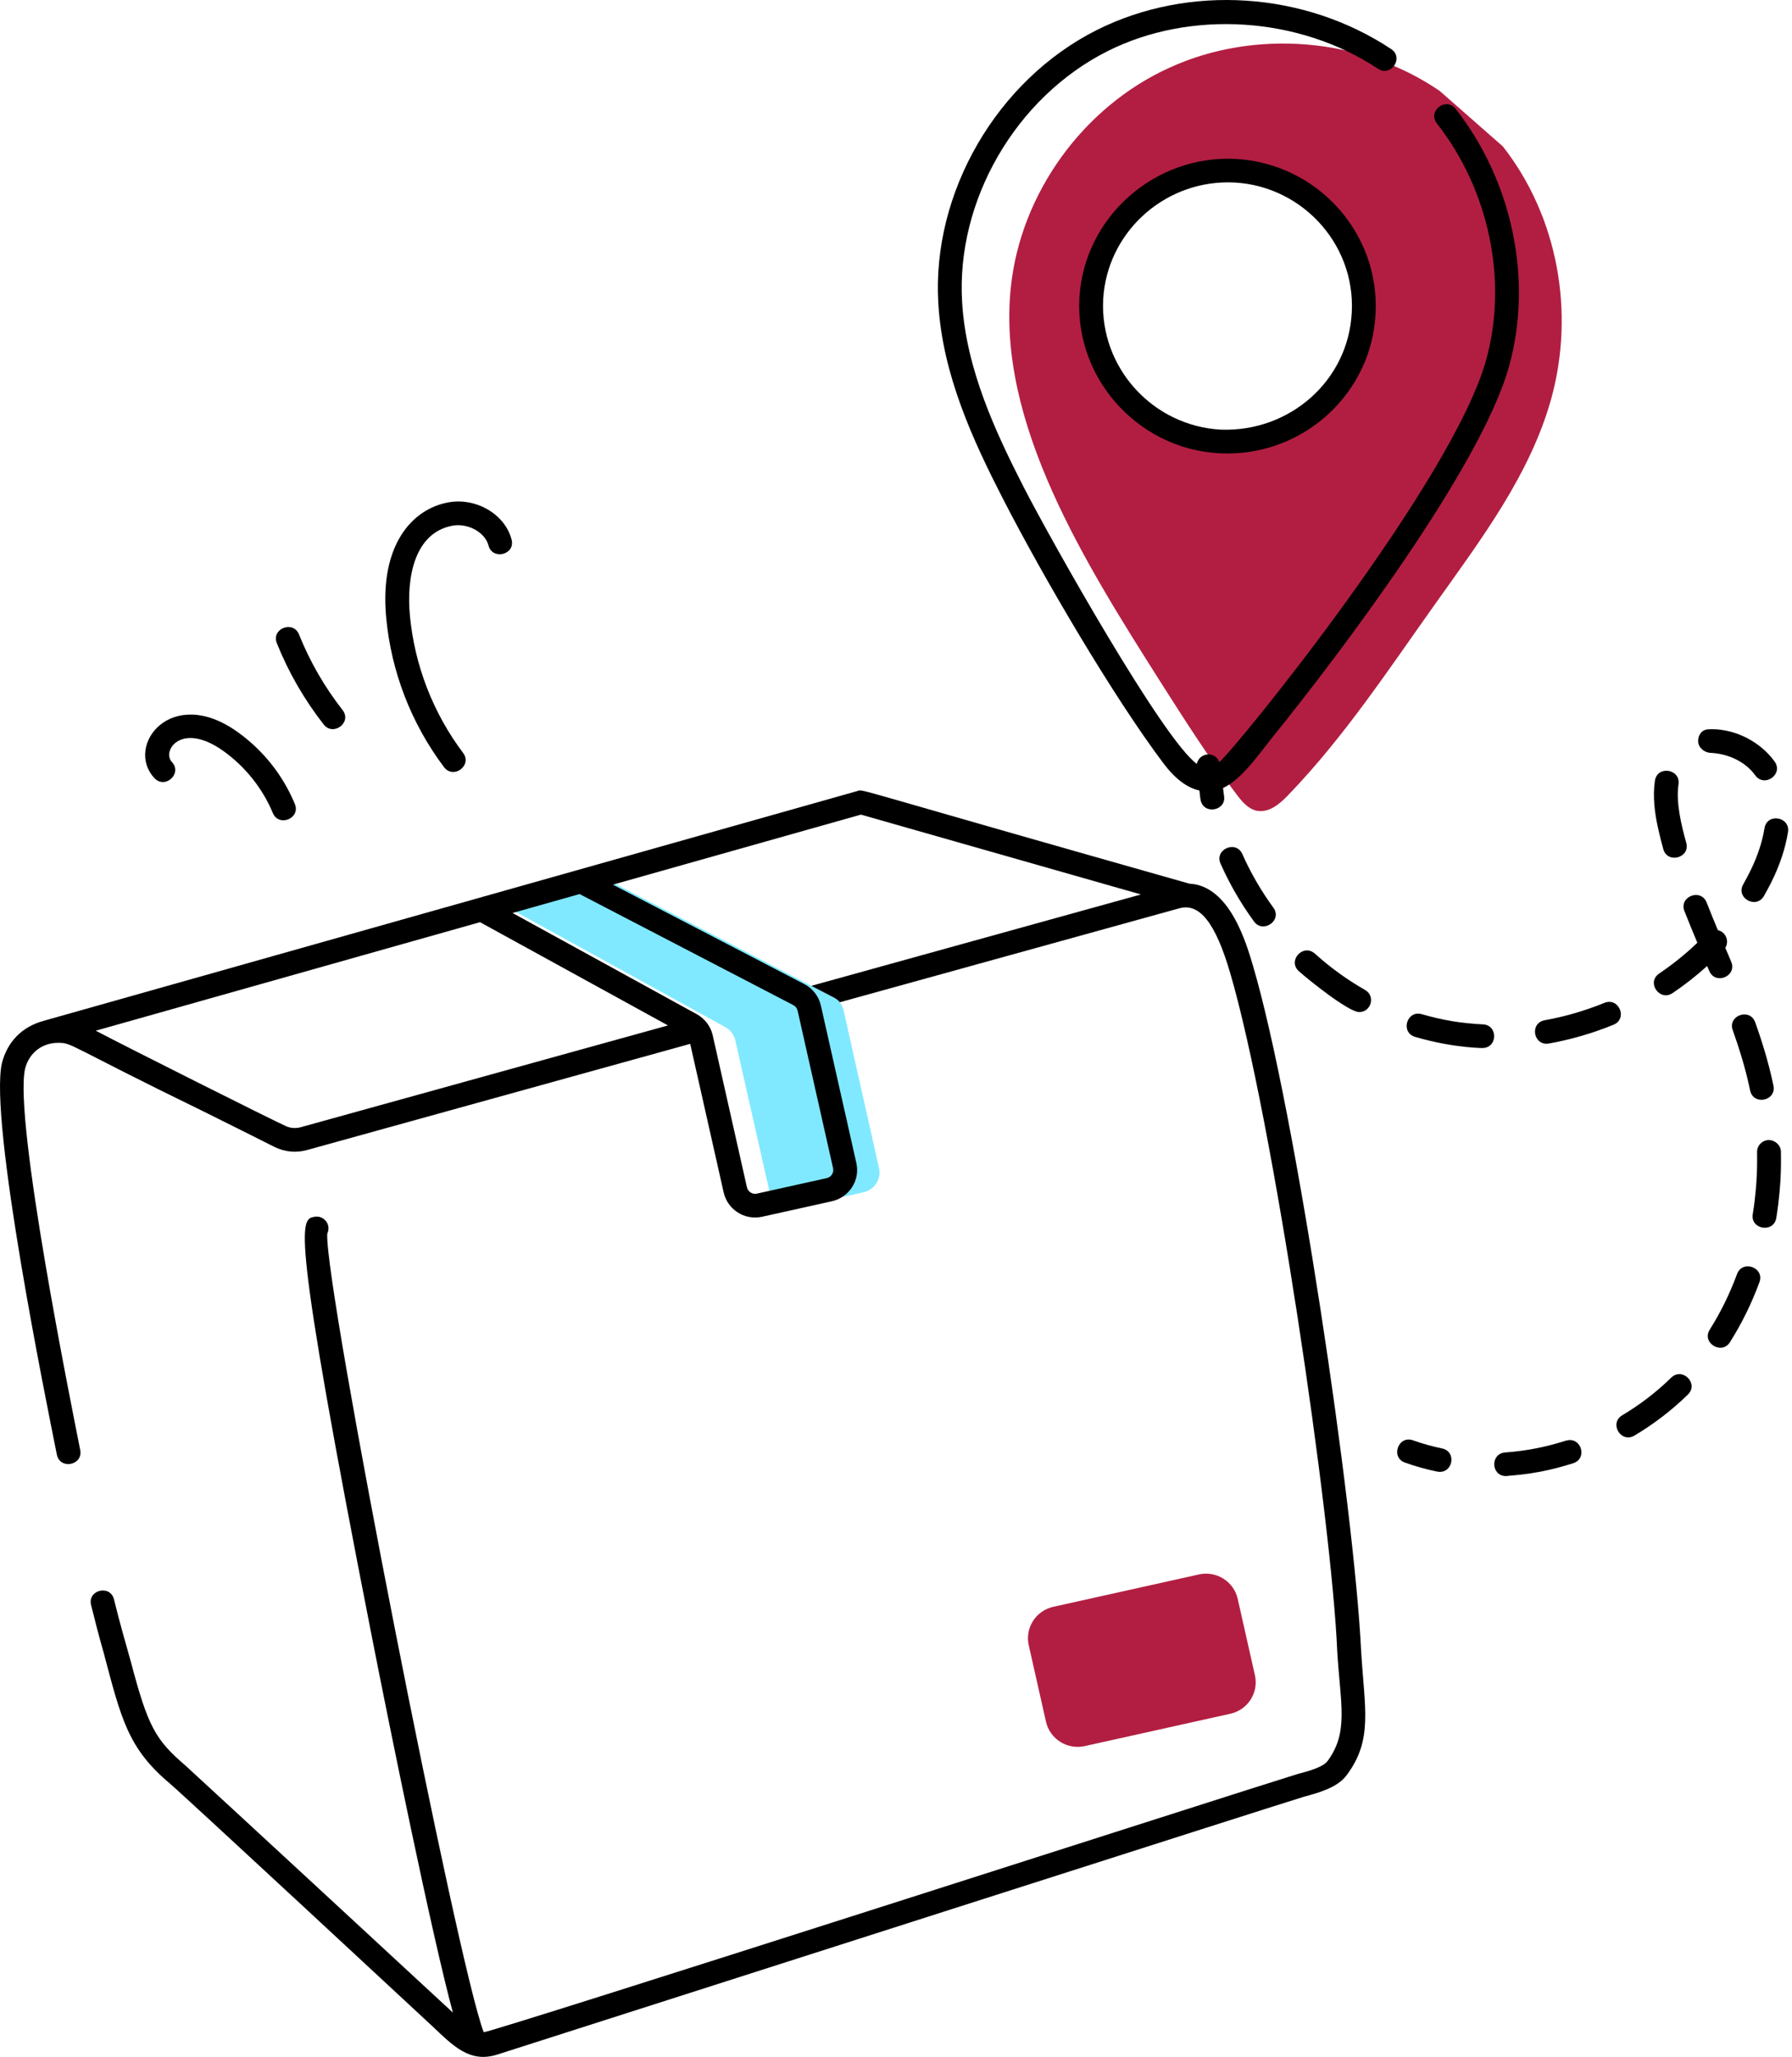
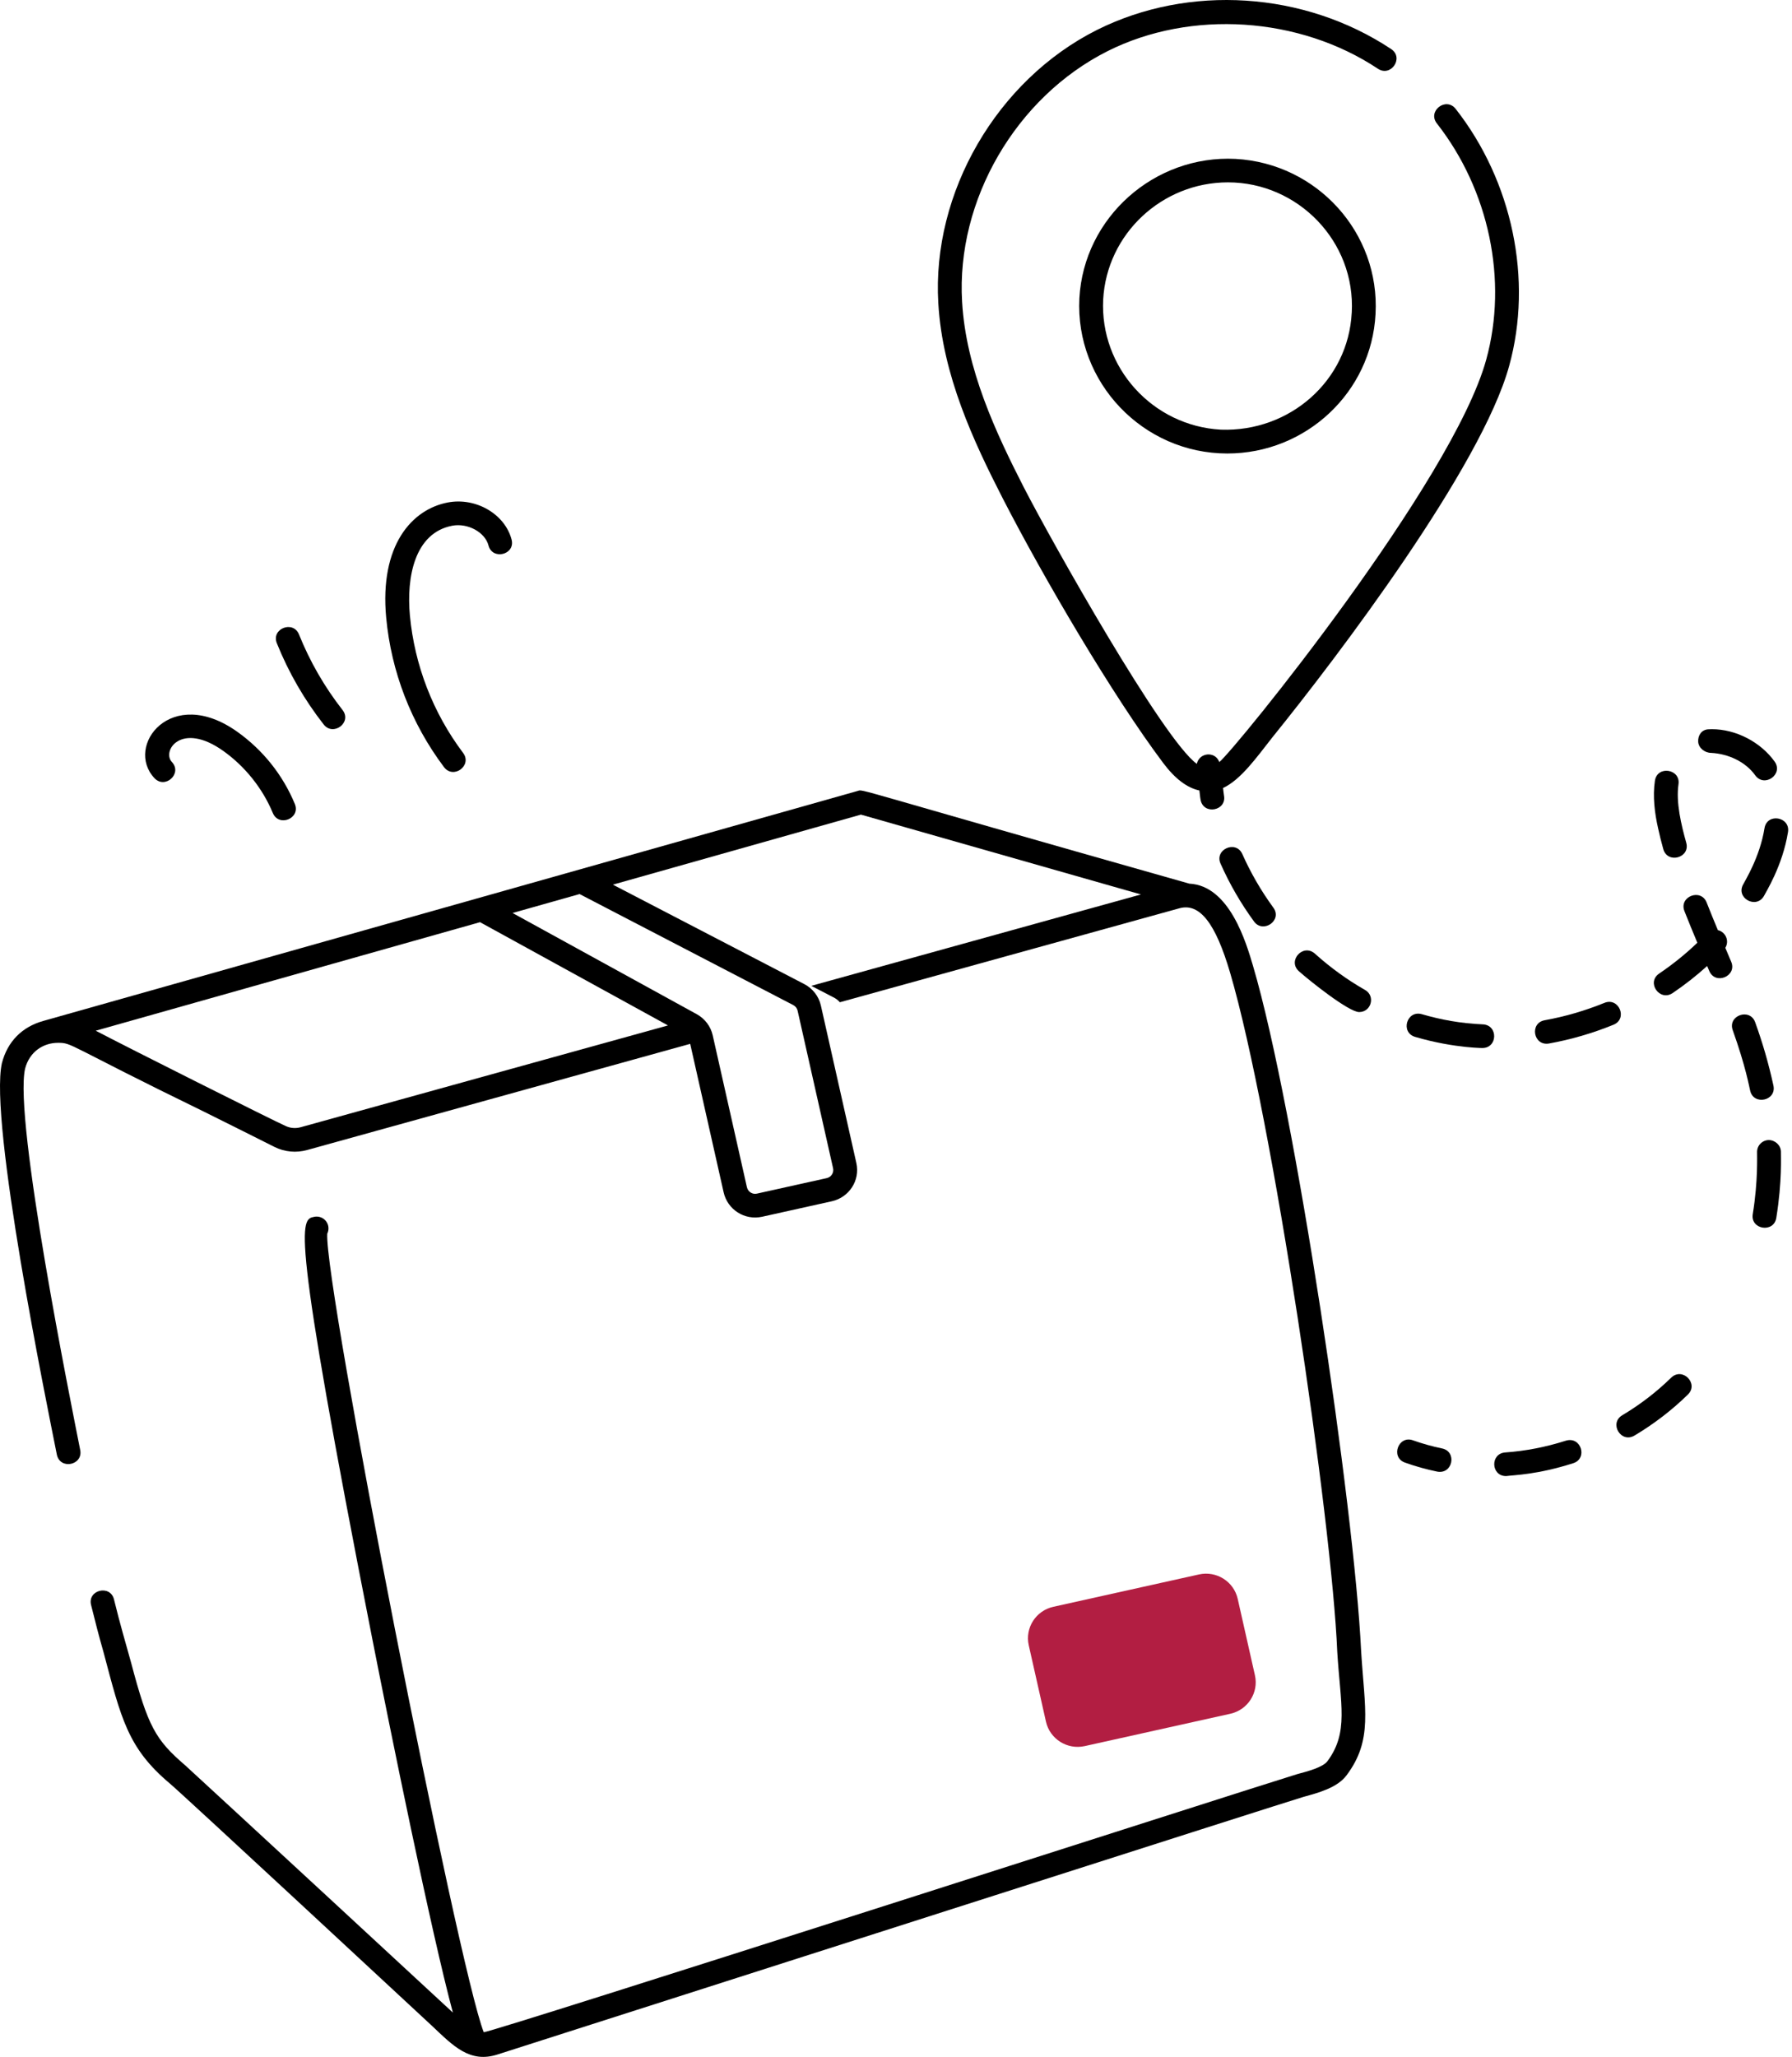
<svg xmlns="http://www.w3.org/2000/svg" width="122" height="140" viewBox="0 0 122 140" fill="none">
  <g clip-path="url(#clip0_265_927)">
-     <path d="M58.802 81.148L54.063 82.2C53.306 82.372 52.571 81.899 52.397 81.148L50.06 70.816C49.974 70.43 49.736 70.108 49.39 69.915L34.978 61.989L41.773 60.099L55.232 67.101L56.725 67.874C56.898 67.96 57.05 68.067 57.179 68.218V68.239C57.309 68.411 57.395 68.583 57.439 68.798L59.841 79.494C60.014 80.246 59.538 80.976 58.802 81.148V81.148Z" fill="#80e9ff" />
    <path d="M84.264 108.825L85.436 114.025C85.703 115.207 84.953 116.38 83.761 116.645L73.85 118.846C72.658 119.11 71.477 118.366 71.21 117.184L70.038 111.984C69.772 110.801 70.521 109.628 71.713 109.364L81.624 107.163C82.816 106.898 83.997 107.642 84.264 108.825Z" fill="#b21e42" />
-     <path d="M102.316 9.967L98.01 6.186C92.709 2.557 85.439 1.934 79.596 4.618C73.733 7.282 69.491 13.167 68.821 19.525C67.822 28.798 73.946 38.427 79.034 46.459C80.678 49.037 82.323 51.636 84.184 54.063C84.53 54.535 84.963 55.051 85.547 55.18C86.39 55.352 87.148 54.707 87.732 54.084C91.54 50.132 94.569 45.514 97.75 41.047C100.866 36.665 104.177 32.283 105.605 27.15C107.228 21.286 106.081 14.778 102.316 9.966V9.967ZM83.08 30.049C77.952 29.77 74.035 25.432 74.295 20.341C74.576 15.251 78.947 11.363 84.075 11.62C89.182 11.9 93.12 16.238 92.838 21.329C92.579 26.398 88.208 30.307 83.08 30.049H83.08Z" fill="#b21e42" />
    <path d="M92.665 112.357C92.201 102.638 88.191 75.525 85.308 65.748C84.846 64.181 83.712 60.278 80.969 60.144C57.57 53.52 58.813 53.715 58.389 53.835C21.266 64.316 48.537 56.616 2.946 69.489C1.489 69.897 0.51 70.898 0.13 72.359C-0.758 76.301 3.18 95.547 3.872 99.016C4.101 100.065 5.685 99.721 5.457 98.676C4.862 95.656 0.925 76.212 1.708 72.736C2.009 71.582 2.949 70.978 3.95 70.978C4.951 70.978 4.488 71.088 13.919 75.681C14.425 75.924 18.469 77.954 18.691 78.066C19.378 78.408 20.166 78.483 20.916 78.273L46.989 71.049L49.267 81.162C49.527 82.309 50.669 83.083 51.893 82.815L56.635 81.762C57.803 81.501 58.571 80.349 58.3 79.155L55.885 68.438C55.743 67.811 55.331 67.282 54.759 66.983L41.725 60.213L58.611 55.446L77.675 60.88L55.232 67.1L56.725 67.874C56.898 67.959 57.05 68.067 57.179 68.217L80.31 61.817C81.673 61.452 82.755 62.826 83.75 66.22C86.645 76.09 90.669 103.429 91.042 112.442C91.26 116.017 91.834 117.907 90.372 119.874C90.069 120.282 89.052 120.561 88.316 120.754C84.85 121.813 33.531 138.323 32.933 138.321C31.173 133.828 22.073 87.518 22.279 83.971C22.355 83.817 22.384 83.639 22.349 83.457C22.262 83.022 21.843 82.733 21.395 82.821C20.447 83.006 19.76 83.138 25.334 111.49C26.549 117.673 29.375 131.589 30.833 136.986C30.504 136.672 14.221 121.626 12.606 120.153C10.586 118.416 10.076 117.526 8.927 113.173C8.486 111.589 8.194 110.619 7.759 108.856C7.501 107.832 5.943 108.217 6.201 109.242C6.461 110.295 6.742 111.39 7.045 112.443C8.244 116.953 8.686 118.97 11.546 121.378C12.384 122.073 28.623 137.157 29.418 137.895C30.855 139.25 31.988 140.459 33.897 139.828C42.873 136.962 88.261 122.422 88.748 122.301C89.765 122.022 91.042 121.678 91.669 120.841C93.482 118.427 92.908 116.36 92.665 112.357ZM20.48 76.721C20.119 76.822 19.743 76.787 19.428 76.631C18.658 76.296 8.596 71.248 6.518 70.154L32.681 62.767L45.476 69.795L20.48 76.721ZM54.004 68.409C54.156 68.488 54.266 68.629 54.302 68.793L56.715 79.509C56.785 79.815 56.592 80.12 56.279 80.189L51.536 81.241C51.265 81.314 50.926 81.142 50.851 80.809L48.521 70.464C48.383 69.856 47.988 69.336 47.439 69.032L34.896 62.142L39.458 60.853L54.004 68.409L54.004 68.409Z" fill="black" />
    <path d="M79.181 51.92C80.004 53.018 80.818 53.621 81.655 53.804C81.688 54.017 81.696 54.226 81.736 54.439C81.933 55.495 83.532 55.19 83.329 54.141C83.298 53.974 83.292 53.803 83.265 53.635C84.475 53.071 85.538 51.569 86.628 50.181C91.109 44.647 100.863 31.766 102.746 24.901C104.365 19.041 102.968 12.339 99.103 7.412C98.438 6.57 97.165 7.564 97.823 8.402C101.379 12.937 102.668 19.095 101.183 24.477C98.902 32.774 84.042 51.053 83.01 51.87C82.733 51.108 81.648 51.21 81.48 51.992C79.189 50.353 71.606 36.876 69.704 33.176C67.809 29.47 65.764 25.132 65.5 20.545C65.088 13.632 69.166 6.613 75.416 3.475C81.069 0.643 88.46 1.124 93.806 4.677C94.698 5.269 95.602 3.932 94.71 3.339C88.802 -0.581 80.944 -1.093 74.685 2.036C67.873 5.455 63.431 13.107 63.881 20.639C64.162 25.535 66.288 30.055 68.259 33.906C71.046 39.333 75.772 47.38 79.182 51.92L79.181 51.92Z" fill="black" />
    <path d="M73.484 20.302C73.192 26.018 77.807 30.867 83.557 30.867C88.899 30.867 93.372 26.71 93.647 21.373C93.953 15.857 89.678 11.121 84.115 10.815C78.593 10.538 73.788 14.791 73.484 20.302ZM92.028 21.285C92.028 21.285 92.028 21.287 92.026 21.287C91.789 25.908 87.817 29.407 83.124 29.245C78.467 28.991 74.87 25.015 75.105 20.385C75.352 15.905 79.122 12.412 83.599 12.412C88.366 12.412 92.296 16.434 92.028 21.285H92.028Z" fill="black" />
    <path d="M11.703 51.865C10.996 51.111 12.347 49.073 15.208 51.117C16.685 52.168 17.879 53.665 18.572 55.333C18.983 56.321 20.481 55.701 20.072 54.72C19.255 52.748 17.9 51.05 16.155 49.808C11.64 46.595 8.475 50.778 10.511 52.96C11.236 53.739 12.435 52.653 11.703 51.865Z" fill="black" />
    <path d="M22.04 49.315C22.689 50.137 23.984 49.176 23.32 48.325C22.095 46.76 21.098 45.029 20.356 43.184C19.961 42.202 18.45 42.784 18.847 43.78C19.646 45.768 20.719 47.629 22.04 49.315V49.315Z" fill="black" />
    <path d="M30.226 52.212C30.873 53.065 32.169 52.1 31.528 51.246C29.476 48.517 28.225 45.283 27.906 41.894C27.664 39.294 28.22 36.273 30.788 35.783C31.84 35.582 33.022 36.224 33.256 37.126C33.522 38.147 35.099 37.762 34.828 36.723C34.376 34.992 32.394 33.833 30.48 34.202C28.048 34.668 25.831 37.103 26.292 42.042C26.636 45.728 27.997 49.243 30.226 52.211L30.226 52.212Z" fill="black" />
    <path d="M117.861 65.462C117.771 65.247 117.507 64.617 117.46 64.512C117.75 64.04 117.483 63.431 116.953 63.308C116.693 62.683 116.435 62.057 116.19 61.43C115.797 60.434 114.287 61.025 114.677 62.014C114.96 62.733 115.256 63.45 115.556 64.166C114.761 64.929 113.891 65.632 112.959 66.263C112.062 66.865 112.993 68.188 113.872 67.593C114.704 67.031 115.49 66.414 116.223 65.751L116.365 66.083C116.777 67.072 118.276 66.441 117.861 65.462L117.861 65.462Z" fill="black" />
    <path d="M109.227 68.26C107.91 68.795 106.543 69.193 105.166 69.441C104.111 69.631 104.393 71.21 105.453 71.026C106.945 70.758 108.42 70.328 109.844 69.749C110.838 69.346 110.218 67.853 109.227 68.26Z" fill="black" />
    <path d="M120.126 56.379C119.81 58.354 118.78 59.974 118.681 60.189C118.147 61.117 119.563 61.906 120.092 60.981C120.192 60.766 121.361 58.939 121.728 56.631C121.892 55.592 120.298 55.304 120.126 56.379Z" fill="black" />
    <path d="M113.772 93.772C112.783 94.739 111.663 95.602 110.442 96.329C109.53 96.871 110.351 98.259 111.278 97.709C112.607 96.917 113.831 95.977 114.913 94.918C115.673 94.178 114.546 93.019 113.772 93.772V93.772Z" fill="black" />
    <path d="M116.499 51.245C117.655 51.307 118.828 51.84 119.495 52.77C120.124 53.635 121.439 52.696 120.814 51.83C119.85 50.496 118.177 49.632 116.549 49.632L116.296 49.64C115.848 49.667 115.586 50.045 115.613 50.49C115.639 50.917 116.068 51.245 116.499 51.245H116.499Z" fill="black" />
    <path d="M113.237 57.793C113.522 58.818 115.088 58.39 114.8 57.361C114.462 56.151 114.091 54.618 114.272 53.382C114.428 52.333 112.819 52.079 112.666 53.147C112.51 54.202 112.648 55.335 112.884 56.379C112.987 56.853 113.105 57.325 113.237 57.793Z" fill="black" />
-     <path d="M119.494 69.581C119.136 68.579 117.604 69.116 117.965 70.118C118.851 72.597 119.084 73.969 119.15 74.227C119.378 75.266 120.963 74.927 120.735 73.883L120.659 73.537C120.388 72.31 120.008 71.016 119.494 69.581Z" fill="black" />
+     <path d="M119.494 69.581C119.136 68.579 117.604 69.116 117.965 70.118C118.851 72.597 119.084 73.969 119.15 74.227C119.378 75.266 120.963 74.927 120.735 73.883C120.388 72.31 120.008 71.016 119.494 69.581Z" fill="black" />
    <path d="M83.097 58.785C83.707 60.161 84.472 61.487 85.374 62.72C85.989 63.565 87.325 62.647 86.689 61.776C85.854 60.633 85.146 59.408 84.58 58.135C84.148 57.157 82.662 57.812 83.096 58.785H83.097Z" fill="black" />
    <path d="M106.604 98.058C105.248 98.492 103.859 98.763 102.478 98.859C101.443 98.931 101.497 100.468 102.535 100.468C103.142 100.388 104.652 100.373 107.103 99.593C108.115 99.27 107.643 97.743 106.605 98.058H106.604Z" fill="black" />
    <path d="M92.934 67.381C91.723 66.691 90.574 65.858 89.518 64.908C88.715 64.196 87.635 65.387 88.427 66.103C89.135 66.738 91.823 68.885 92.531 68.885C93.355 68.885 93.657 67.794 92.935 67.381H92.934Z" fill="black" />
    <path d="M120.415 77.596C119.967 77.606 119.612 77.975 119.623 78.42C119.616 78.64 119.697 80.371 119.329 82.638C119.157 83.695 120.764 83.941 120.931 82.894C121.338 80.376 121.237 78.671 121.246 78.382C121.235 77.94 120.844 77.598 120.415 77.596Z" fill="black" />
-     <path d="M118.257 86.72C117.765 88.056 117.139 89.328 116.402 90.498C115.827 91.407 117.221 92.241 117.776 91.354C118.577 90.087 119.251 88.715 119.783 87.274C120.153 86.273 118.625 85.72 118.258 86.72H118.257Z" fill="black" />
    <path d="M100.953 69.722C99.442 69.656 98.102 69.409 96.805 69.031C95.769 68.73 95.32 70.275 96.344 70.575C99.087 71.382 101.228 71.333 100.917 71.333C101.969 71.333 102.004 69.771 100.953 69.722Z" fill="black" />
    <path d="M98.172 98.586C97.504 98.448 96.843 98.263 96.205 98.037C95.207 97.662 94.639 99.191 95.655 99.551C96.365 99.805 97.101 100.01 97.842 100.163C98.906 100.366 99.214 98.8 98.172 98.586V98.586Z" fill="black" />
  </g>
  <defs fill="#000000">
    <clipPath fill="#000000" id="clip0_265_927">
      <rect width="121.739" height="140" fill="white" />
    </clipPath>
  </defs>
</svg>